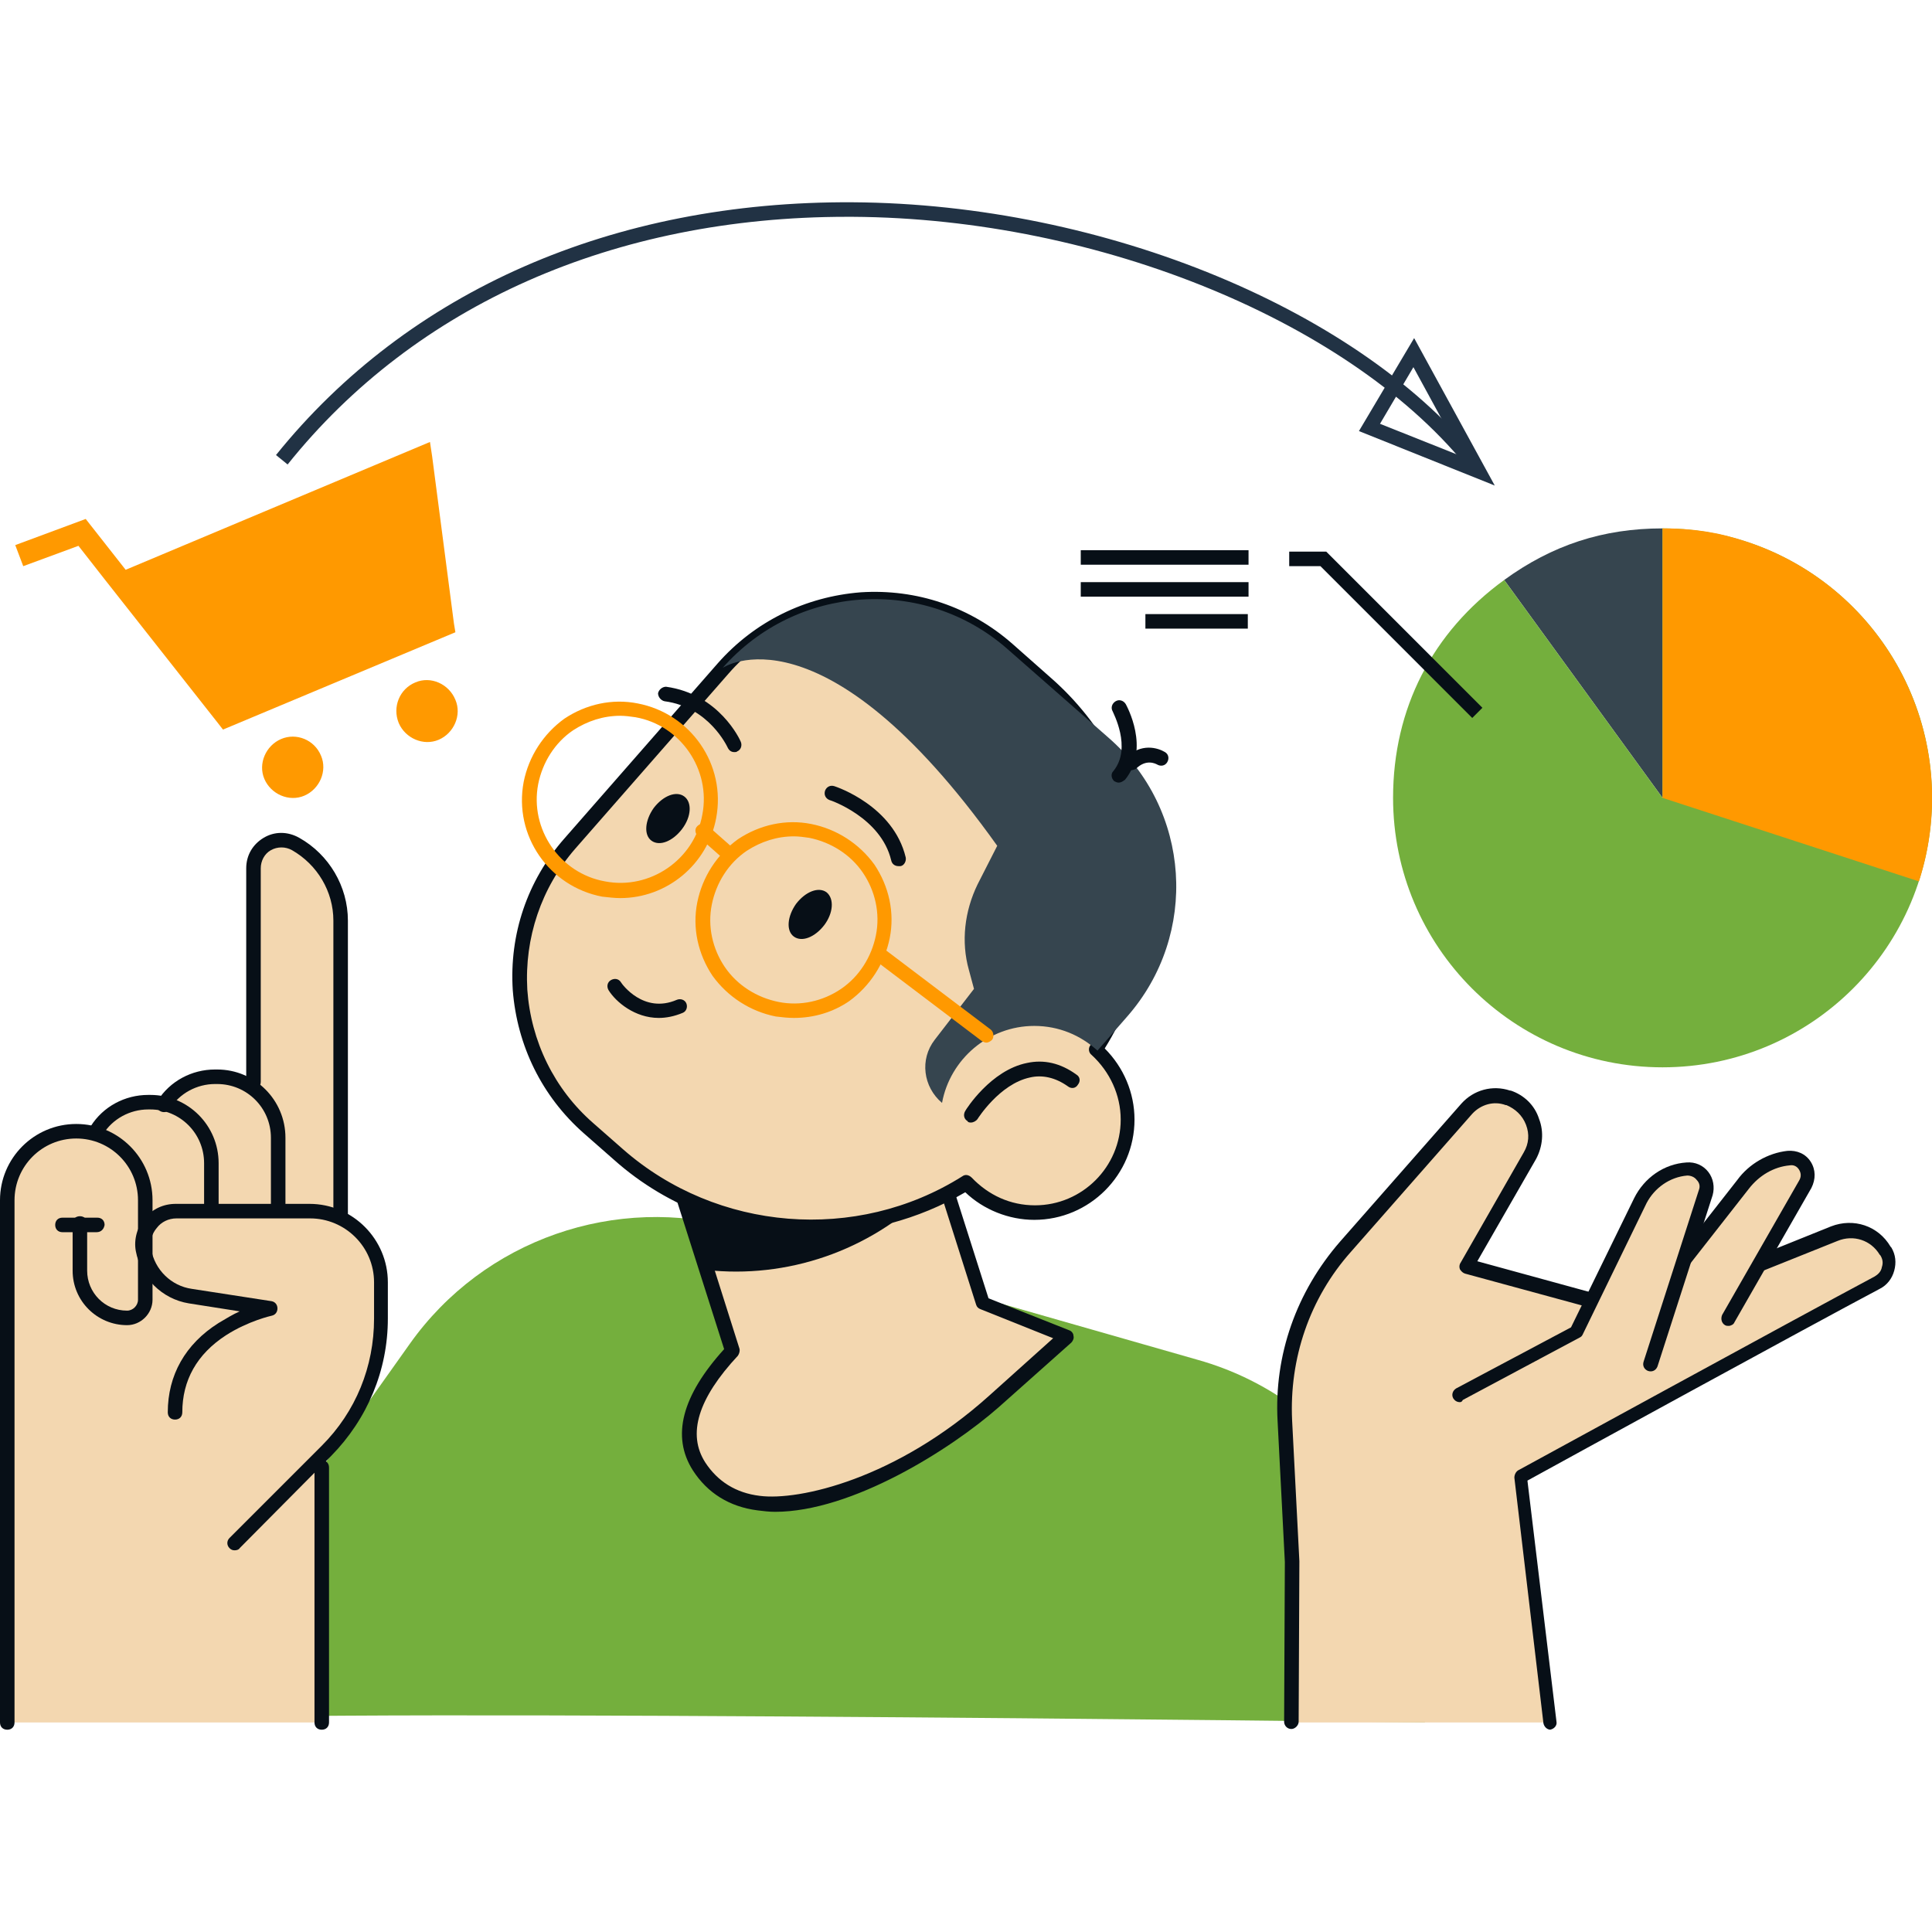
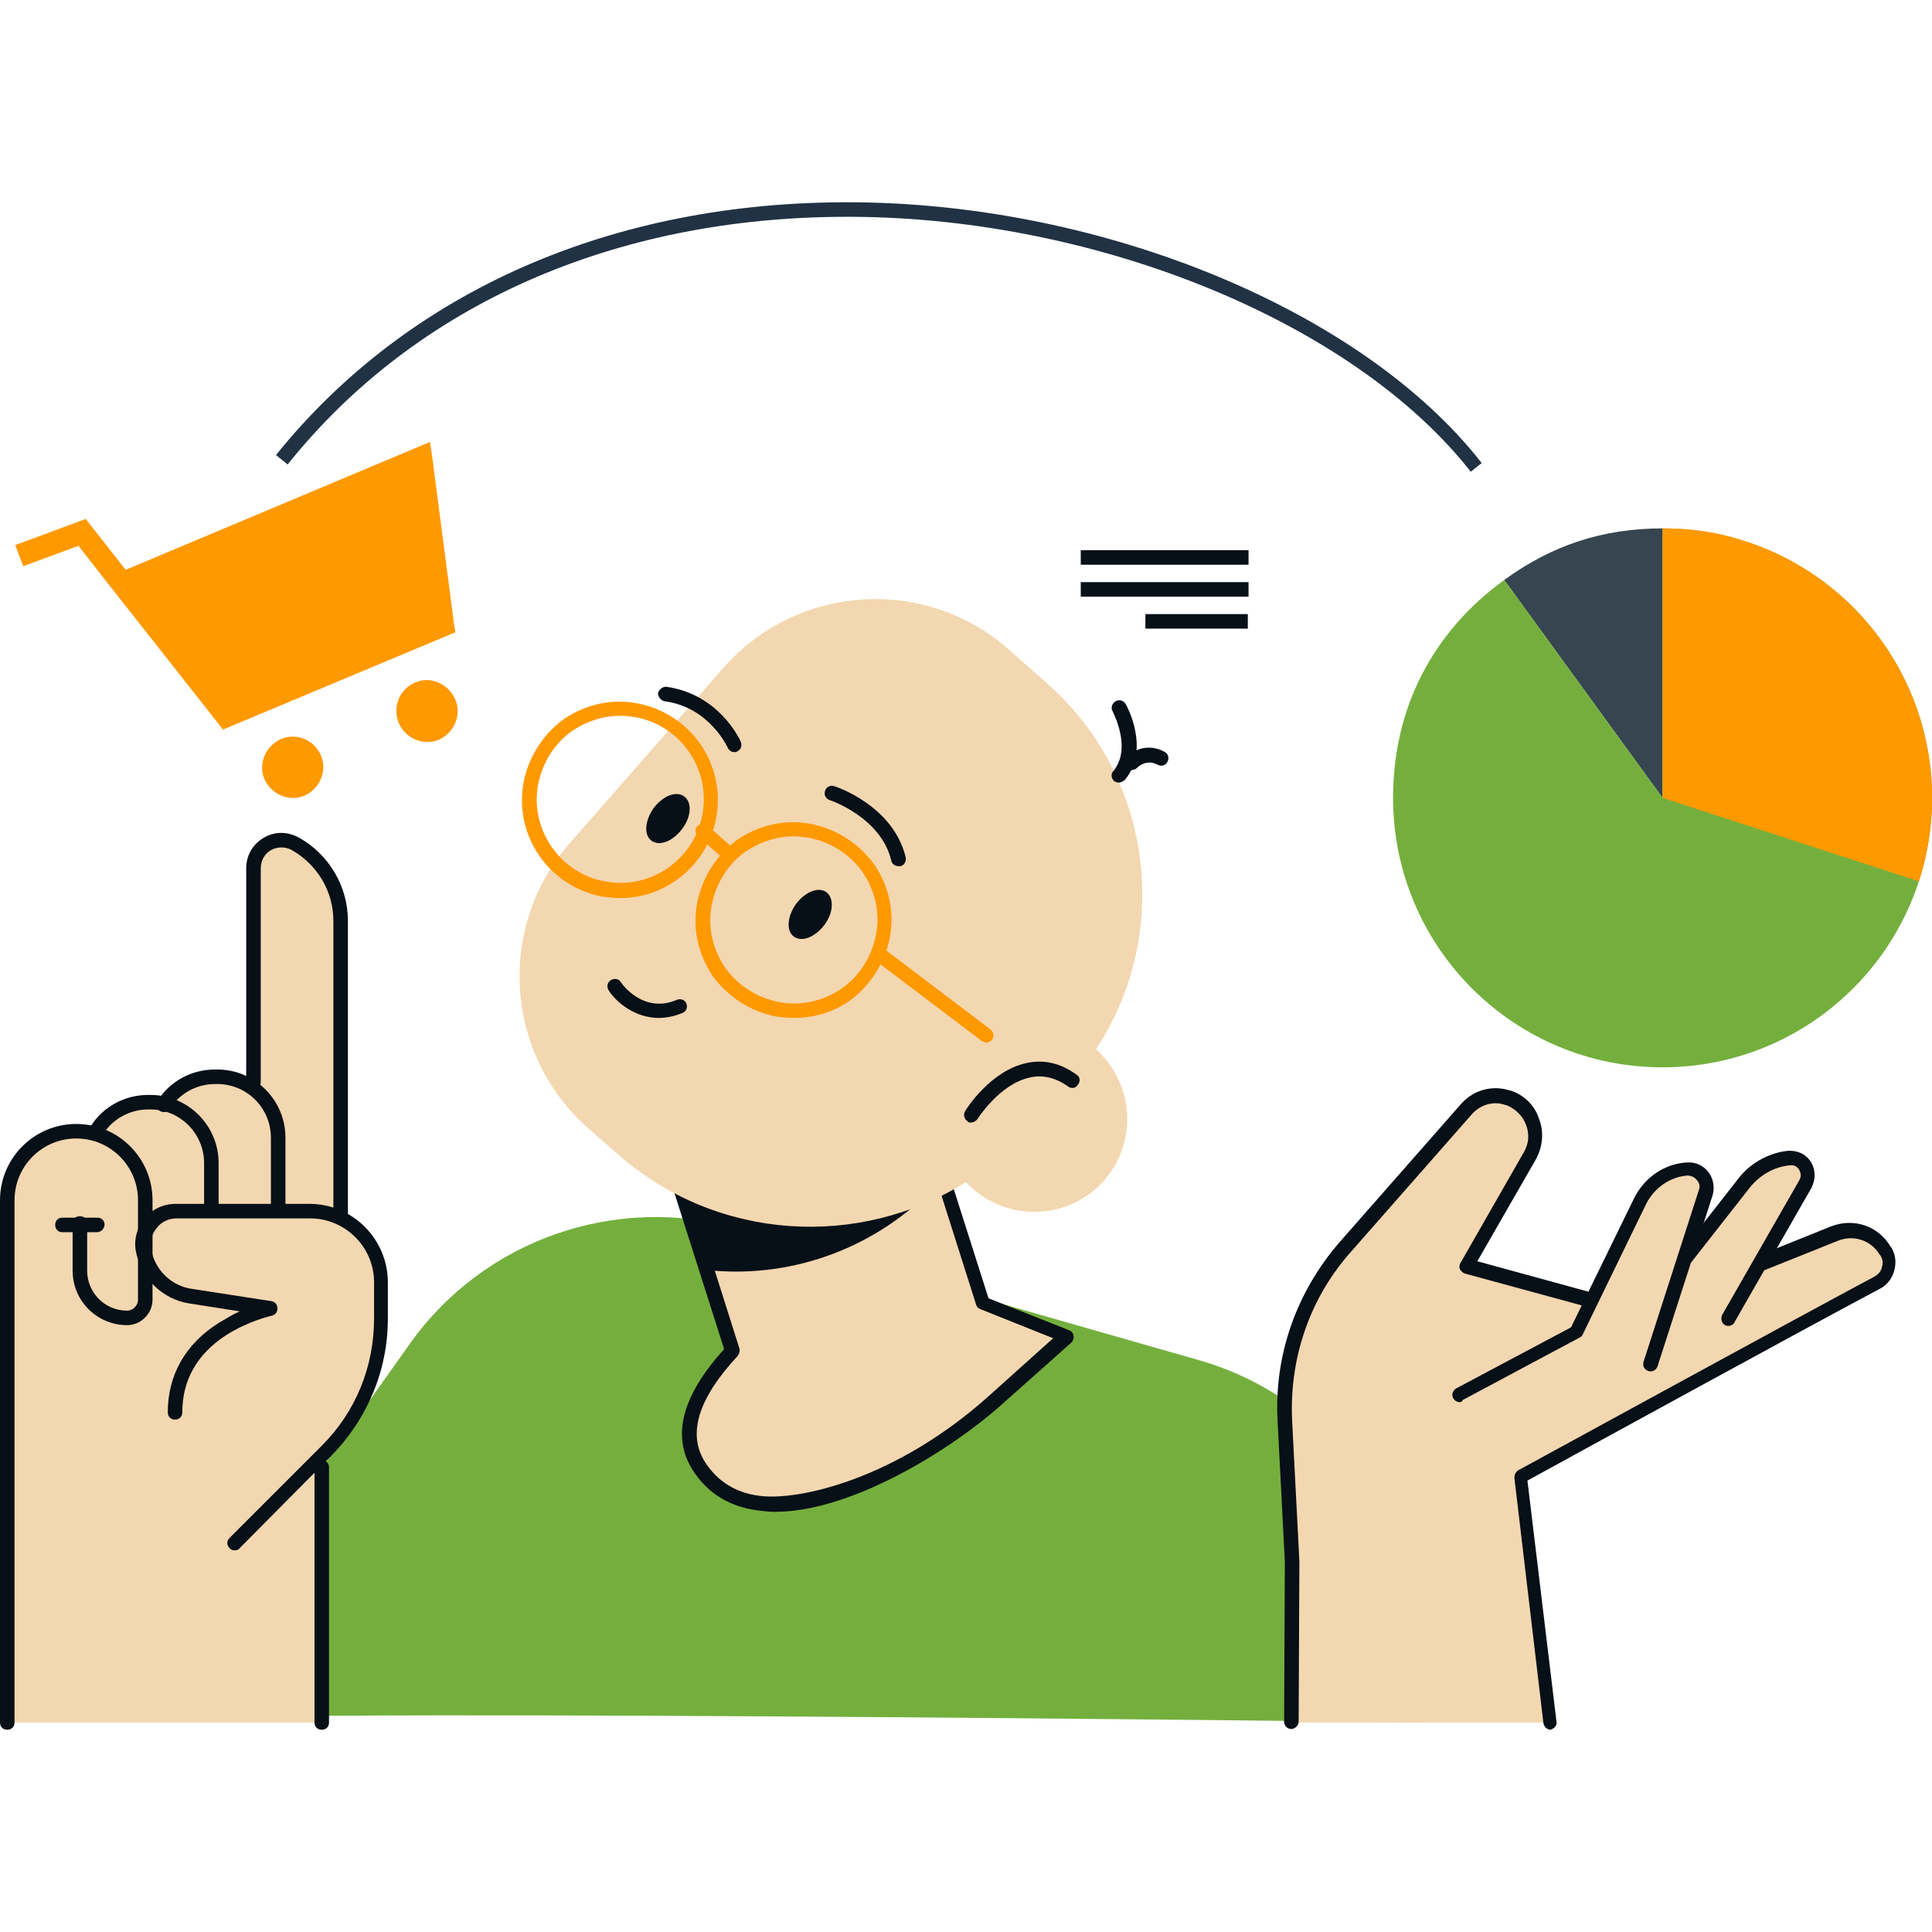
<svg xmlns="http://www.w3.org/2000/svg" id="SvgjsSvg1107" width="360" height="360" version="1.1">
  <defs id="SvgjsDefs1108" />
  <g id="SvgjsG1109">
    <svg enable-background="new 0 0 266 210.3" viewBox="0 0 266 210.3" width="360" height="360">
      <path fill="#213244" d="M202.5,37.1c-16-20.4-51-34.9-85.1-35.1c-0.3,0-0.6,0-0.8,0c-32,0-59.4,12.1-77,34.1L38,34.8     C56.2,12.2,84.4-0.2,117.4,0c34.7,0.2,70.3,15,86.6,35.9L202.5,37.1z" class="svgShape color1d1d1b-0 selectable" />
-       <path fill="#213244" d="M205.8,39l-18.7-7.5l7.6-12.8L205.8,39z M190,30.5l11.3,4.5l-6.7-12.3L190,30.5z" class="svgShape color1d1d1b-1 selectable" />
      <path d="M17.3 50.6l-5.5-7-9.7 3.6 1.1 2.9 7.6-2.8 3.6 4.6 0 0 15.6 19.8 0 0 0 0 .7.9 32-13.4L62.5 58c-1-7.7-2-15.3-3-23l-.3-2L17.3 50.6zM38.7 73.9c-2.1.9-3.2 3.4-2.3 5.5.9 2.1 3.4 3.2 5.5 2.3 2.1-.9 3.2-3.4 2.3-5.5C43.3 74 40.8 73 38.7 73.9zM57.2 66.1C55 67 54 69.5 54.9 71.7c.9 2.1 3.4 3.2 5.5 2.3 2.1-.9 3.2-3.4 2.3-5.5C61.8 66.3 59.3 65.2 57.2 66.1z" fill="#ff9900" class="svgShape color000000-2 selectable" />
      <path fill="#74af3d" d="M19.4,209.3l37-52.1c10.2-14.4,28.4-20.7,45.3-15.9l63.3,18.1c9.2,2.6,17.3,8.4,22.7,16.3l8.5,33.6l0,0      C196.2,209.3,19.4,207.1,19.4,209.3z" class="svgShape color080717-3 selectable" />
      <path fill="#f3d7b0" d="M135.2,151.6l-12.8-40.4l-33.1,10.5l11.5,36.3c-4.8,5.1-7.9,10.9-4.6,15.9c7.9,12.4,30.6,0,40.5-8.9       c10-8.9,10-8.9,10-8.9L135.2,151.6z" class="svgShape colorffffff-4 selectable" />
      <path fill="#070f17" d="M106.7,180.3c-0.8,0-1.6-0.1-2.4-0.2c-3.9-0.5-6.9-2.4-8.9-5.5c-3-4.7-1.5-10.3,4.3-16.7l-11.4-35.8       c-0.1-0.3-0.1-0.5,0.1-0.8c0.1-0.2,0.3-0.4,0.6-0.5l33.1-10.5c0.5-0.2,1.1,0.1,1.3,0.7l12.7,39.9l11.1,4.4       c0.3,0.1,0.6,0.4,0.6,0.8c0.1,0.3-0.1,0.7-0.3,0.9l-10,8.9C130.9,171.7,117.3,180.3,106.7,180.3z M90.6,122.4l11.2,35.4       c0.1,0.3,0,0.7-0.2,1c-5.5,5.9-7,10.8-4.5,14.7c1.7,2.6,4.2,4.2,7.5,4.6c5.4,0.7,18.8-2.3,31.6-13.8l8.8-7.9l-10-4       c-0.3-0.1-0.5-0.3-0.6-0.6l-12.5-39.4L90.6,122.4z" class="svgShape color080717-5 selectable" />
      <path fill="#070f17" d="M128.8,135.4l-8.3-26.2l-31.1,9.9l8.9,28C109.3,148,120.6,144,128.8,135.4z" class="svgShape color080717-6 selectable" />
      <path fill="#f3d7b0" d="M150.9,116.6c10.5-15.9,7.9-37.6-6.9-50.5l-5.2-4.6c-11.5-10.1-29.1-8.9-39.2,2.6L78.4,88.3       c-10.1,11.5-8.9,29.1,2.6,39.2l4.1,3.6c13.7,12,33.2,13,47.9,3.8c2.3,2.5,5.7,4.1,9.4,4.1c7.1,0,12.8-5.7,12.8-12.8       C155.2,122.4,153.5,119,150.9,116.6z" class="svgShape colorffffff-7 selectable" />
-       <path fill="#070f17" d="M111.7,142c-9.8,0-19.6-3.4-27.2-10.2l-4.1-3.6c-5.8-5.1-9.2-12.1-9.8-19.7c-0.5-7.7,2-15.1,7.1-20.9       l21.1-24.1c5.1-5.8,12.1-9.2,19.7-9.8c7.7-0.5,15.1,2,20.9,7.1l5.2,4.6c14.7,12.8,17.8,34.6,7.5,51.1c2.6,2.6,4.1,6.1,4.1,9.8       c0,7.6-6.2,13.8-13.8,13.8c-3.5,0-7-1.4-9.5-3.8C126.4,140.1,119,142,111.7,142z M120.5,55.7c-0.6,0-1.2,0-1.8,0.1       c-7.1,0.5-13.7,3.7-18.4,9.1L79.2,89c-4.7,5.4-7,12.3-6.6,19.4c0.5,7.1,3.7,13.7,9.1,18.4l4.1,3.6       c12.9,11.3,32.1,12.9,46.7,3.7c0.4-0.3,0.9-0.2,1.3,0.2c2.3,2.4,5.3,3.8,8.7,3.8c6.5,0,11.8-5.3,11.8-11.8c0-3.4-1.5-6.6-4-8.9       c-0.4-0.3-0.5-0.9-0.2-1.3c10.3-15.7,7.4-36.8-6.7-49.2l-5.2-4.6C133.2,58,127,55.7,120.5,55.7z" class="svgShape color080717-8 selectable" />
-       <path fill="#36454f" d="M142.4,113.4c3.4,0,6.4,1.3,8.7,3.4l4.1-4.7c9.9-11.3,8.8-28.5-2.6-38.4l-13.9-12.2      c-11.5-10.1-29.1-8.9-39.2,2.6c0,0,13.7-9.3,37.8,24.5h0l-2.7,5.3c-1.8,3.7-2.3,7.9-1.2,11.8l0.7,2.6l-5.4,7      c-2.1,2.7-1.6,6.5,1,8.7C130.8,118,136.1,113.4,142.4,113.4z" class="svgShape color080717-9 selectable" />
      <path fill="#ff9900" d="M85.4 95.8c-.8 0-1.6-.1-2.5-.2-7.3-1.4-12.2-8.4-10.8-15.8.7-3.5 2.7-6.6 5.6-8.7 3-2 6.6-2.8 10.1-2.1 7.3 1.4 12.2 8.4 10.8 15.8v0C97.4 91.2 91.8 95.8 85.4 95.8zM85.4 70.7c-2.3 0-4.5.7-6.5 2-2.5 1.7-4.2 4.4-4.8 7.4-1.2 6.2 3 12.3 9.2 13.4 6.2 1.2 12.3-3 13.4-9.2 1.2-6.2-3-12.3-9.2-13.4C86.8 70.8 86.1 70.7 85.4 70.7zM97.7 84.5L97.7 84.5 97.7 84.5zM109.3 112.3c-.8 0-1.7-.1-2.5-.2-3.5-.7-6.6-2.7-8.7-5.6-2-3-2.8-6.6-2.1-10.1.7-3.5 2.7-6.6 5.6-8.7 3-2 6.6-2.8 10.1-2.1 3.5.7 6.6 2.7 8.7 5.6 2 3 2.8 6.6 2.1 10.1-.7 3.5-2.7 6.6-5.6 8.7C114.7 111.5 112.1 112.3 109.3 112.3zM109.3 87.3c-2.3 0-4.5.7-6.5 2-2.5 1.7-4.2 4.4-4.8 7.4-.6 3 .1 6.1 1.8 8.6 1.7 2.5 4.4 4.2 7.4 4.8 3 .6 6.1-.1 8.6-1.8 2.5-1.7 4.2-4.4 4.8-7.4v0c.6-3-.1-6.1-1.8-8.6-1.7-2.5-4.4-4.2-7.4-4.8C110.7 87.4 110 87.3 109.3 87.3z" class="svgShape color587be1-10 selectable" />
      <path fill="#ff9900" d="M135.8 115.7c-.2 0-.4-.1-.6-.2l-14.8-11.2c-.4-.3-.5-1-.2-1.4.3-.4 1-.5 1.4-.2l14.8 11.2c.4.3.5 1 .2 1.4C136.4 115.5 136.1 115.7 135.8 115.7zM100.2 90.5c-.2 0-.5-.1-.7-.2l-3.4-3c-.4-.4-.5-1-.1-1.4.4-.4 1-.5 1.4-.1l3.4 3c.4.4.5 1 .1 1.4C100.8 90.4 100.5 90.5 100.2 90.5z" class="svgShape color587be1-11 selectable" />
      <path fill="#070f17" d="M113.5 99.5c-1.3 1.7-3.1 2.4-4.2 1.6-1.1-.8-.9-2.8.3-4.5 1.3-1.7 3.1-2.4 4.2-1.6C114.9 95.9 114.7 97.9 113.5 99.5zM93.9 86.3c-1.3 1.7-3.1 2.4-4.2 1.6-1.1-.8-.9-2.8.3-4.5 1.3-1.7 3.1-2.4 4.2-1.6C95.3 82.6 95.2 84.6 93.9 86.3zM90.7 112.3c-3.3 0-5.9-2.2-6.9-3.8-.3-.5-.2-1.1.3-1.4.5-.3 1.1-.2 1.4.3.1.2 3.1 4.4 7.7 2.4.5-.2 1.1 0 1.3.5.2.5 0 1.1-.5 1.3C92.8 112.1 91.7 112.3 90.7 112.3zM123.7 91.4c-.5 0-.9-.3-1-.8-1.4-5.9-8.4-8.3-8.5-8.3-.5-.2-.8-.7-.6-1.3.2-.5.7-.8 1.3-.6.3.1 8.1 2.7 9.8 9.8.1.5-.2 1.1-.7 1.2C123.9 91.4 123.8 91.4 123.7 91.4zM101.1 75.7c-.4 0-.7-.2-.9-.6l0 0c-.1-.2-2.6-5.6-8.7-6.4-.5-.1-.9-.6-.9-1.1.1-.5.6-.9 1.1-.9 7.3 1 10.2 7.3 10.3 7.6.2.5 0 1.1-.5 1.3C101.4 75.7 101.3 75.7 101.1 75.7zM133.7 126.7c-.2 0-.4 0-.5-.2-.5-.3-.6-.9-.3-1.4.1-.2 3.5-5.6 8.5-6.6 2.3-.5 4.6 0 6.8 1.6.5.3.6.9.2 1.4-.3.5-.9.6-1.4.2-1.7-1.2-3.5-1.6-5.2-1.2-4.2.9-7.2 5.7-7.2 5.7C134.4 126.5 134 126.7 133.7 126.7z" class="svgShape color080717-12 selectable" />
      <g>
        <path fill="#070f17" d="M154,79.9c-0.2,0-0.4-0.1-0.6-0.2c-0.4-0.4-0.5-1-0.1-1.4c2.6-3.2-0.1-8.1-0.1-8.2       c-0.3-0.5-0.1-1.1,0.4-1.4c0.5-0.3,1.1-0.1,1.4,0.4c0.1,0.2,3.4,6.1-0.1,10.4C154.5,79.8,154.3,79.9,154,79.9z" class="svgShape color080717-14 selectable" />
      </g>
      <g>
        <path fill="#070f17" d="M155.7,78.2c-0.3,0-0.5-0.1-0.7-0.3c-0.4-0.4-0.4-1,0-1.4c2.1-2.1,4.4-1.4,5.4-0.8       c0.5,0.3,0.6,0.9,0.3,1.4c-0.3,0.5-0.9,0.6-1.4,0.3c-0.2-0.1-1.5-0.8-2.9,0.6C156.2,78.1,155.9,78.2,155.7,78.2z" class="svgShape color080717-16 selectable" />
      </g>
      <g>
        <path fill="#f3d7b0" d="M47.5,139.6V98.9c0-4.5-2.5-8.8-6.4-11c-1.4-0.8-3-0.8-4.4,0c-1.4,0.8-2.2,2.2-2.2,3.8V121      c-1.3-0.8-2.9-1.2-4.5-1.2h-0.3c-2.9,0-5.6,1.4-7.3,3.8c-0.5-0.1-1.1-0.2-1.6-0.2h-0.3c-3.1,0-5.9,1.5-7.5,4.1c0,0,0,0.1,0,0.1      c-0.7-0.2-1.5-0.3-2.3-0.3c-5.5,0-10.1,4.5-10.1,10.1v71.9c0,0.3,0.2,0,0.5,0h43.3c0.3,0,0.5,0.3,0.5,0v-36.5l0.5-0.5      c5-5,7.7-11.5,7.7-18.6v-5C53.1,144.8,50.8,141.3,47.5,139.6z" class="svgShape colorffffff-18 selectable" />
        <path fill="#070f17" d="M32.3,185.6c-0.3,0-0.5-0.1-0.7-0.3c-0.4-0.4-0.4-1,0-1.4l12.7-12.7c4.7-4.7,7.2-10.9,7.2-17.5v-5        c0-4.9-4-8.8-8.8-8.8H24.3c-1.1,0-2.1,0.5-2.7,1.3c-0.7,0.8-1,1.9-0.8,2.9c0.5,2.9,2.8,5.1,5.6,5.5l11,1.7        c0.5,0.1,0.8,0.5,0.8,1c0,0.5-0.3,0.9-0.8,1c0,0-3.2,0.7-6.3,2.7c-4,2.6-6,6.2-6,10.6c0,0.6-0.4,1-1,1c-0.6,0-1-0.4-1-1        c0-5.1,2.4-9.4,7-12.3c1-0.6,2-1.2,2.9-1.6l-7-1.1c-3.7-0.6-6.6-3.5-7.3-7.2c-0.3-1.6,0.2-3.3,1.2-4.5c1.1-1.3,2.6-2,4.3-2        h18.4c6,0,10.8,4.9,10.8,10.8v5c0,7.1-2.8,13.8-7.8,18.9L33,185.3C32.9,185.5,32.6,185.6,32.3,185.6z" class="svgShape color080717-19 selectable" />
        <path fill="#070f17" d="M46.9,140.7c-0.6,0-1-0.4-1-1V98.9c0-4-2.2-7.7-5.7-9.7c-0.9-0.5-2-0.5-2.9,0c-0.9,0.5-1.4,1.5-1.4,2.5        v29.4c0,0.6-0.4,1-1,1s-1-0.4-1-1V91.7c0-1.8,0.9-3.3,2.4-4.2c1.5-0.9,3.3-0.9,4.9,0c4.1,2.3,6.7,6.7,6.7,11.4v40.8        C47.9,140.2,47.5,140.7,46.9,140.7z" class="svgShape color080717-20 selectable" />
        <path fill="#070f17" d="M38.3,139.6c-0.6,0-1-0.4-1-1v-9.8c0-4.1-3.3-7.4-7.4-7.4h-0.3c-2.5,0-4.9,1.3-6.2,3.4        c-0.3,0.5-0.9,0.6-1.4,0.3c-0.5-0.3-0.6-0.9-0.3-1.4c1.7-2.7,4.7-4.3,7.9-4.3h0.3c5.2,0,9.4,4.2,9.4,9.4v9.8        C39.3,139.1,38.9,139.6,38.3,139.6z" class="svgShape color080717-21 selectable" />
        <path fill="#070f17" d="M29.1 139.8c-.6 0-1-.4-1-1v-6.5c0-4.1-3.3-7.4-7.4-7.4h-.3c-2.5 0-4.9 1.3-6.2 3.4-.3.5-.9.6-1.4.3-.5-.3-.6-.9-.3-1.4 1.7-2.7 4.7-4.3 7.9-4.3h.3c5.2 0 9.4 4.2 9.4 9.4v6.5C30.1 139.4 29.6 139.8 29.1 139.8zM44.3 210.3c-.6 0-1-.4-1-1v-35.1c0-.6.4-1 1-1 .6 0 1 .4 1 1v35.1C45.3 209.9 44.9 210.3 44.3 210.3z" class="svgShape color080717-22 selectable" />
        <path fill="#070f17" d="M1,210.3c-0.6,0-1-0.4-1-1v-71.9c0-5.8,4.7-10.5,10.5-10.5c5.8,0,10.5,4.7,10.5,10.5v13.7        c0,1.9-1.6,3.5-3.5,3.5c-4.1,0-7.5-3.3-7.5-7.5v-6.5c0-0.6,0.4-1,1-1s1,0.4,1,1v6.5c0,3,2.4,5.5,5.5,5.5        c0.8,0,1.5-0.7,1.5-1.5v-13.7c0-4.7-3.8-8.5-8.5-8.5c-4.7,0-8.5,3.8-8.5,8.5v71.9C2,209.9,1.6,210.3,1,210.3z" class="svgShape color080717-23 selectable" />
        <path fill="#070f17" d="M13.3,141.8H8.6c-0.6,0-1-0.4-1-1c0-0.6,0.4-1,1-1h4.8c0.6,0,1,0.4,1,1C14.3,141.4,13.9,141.8,13.3,141.8        z" class="svgShape color080717-24 selectable" />
      </g>
      <g>
        <path fill="#f3d7b0" d="M177.9,209.3l0.1-22l-1-19.4c-0.5-8.8,2.5-17.4,8.3-24l16.7-19c1.4-1.6,3.6-2.2,5.7-1.5l0.1,0     c3.2,1.1,4.7,4.9,3,7.9c-3.6,6.2-8.7,15.2-8.7,15.2l23.5,6.4l27.2-10.9c2.6-1,5.6,0,7,2.4l0.1,0.1c0.9,1.5,0.4,3.5-1.2,4.3     c-10.9,5.8-49.1,26.7-49.1,26.7l4,33.8l0,0H177.9z" class="svgShape colorffffff-26 selectable" />
        <path fill="#070f17" d="M213.5,210.3c-0.5,0-0.9-0.4-1-0.9l-4-33.8c0-0.4,0.2-0.8,0.5-1c0.4-0.2,38.4-21,49.1-26.7     c0.5-0.3,0.9-0.7,1-1.3c0.2-0.6,0.1-1.1-0.2-1.6l-0.1-0.1c-1.2-2-3.6-2.8-5.8-1.9l-27.2,10.9c-0.2,0.1-0.4,0.1-0.6,0l-23.5-6.4     c-0.3-0.1-0.5-0.3-0.7-0.6c-0.1-0.3-0.1-0.6,0.1-0.9l8.7-15.2c0.7-1.2,0.8-2.5,0.3-3.8c-0.5-1.3-1.5-2.2-2.7-2.7l-0.1,0     c-1.6-0.6-3.4-0.1-4.6,1.2l-16.7,19c-5.7,6.4-8.5,14.7-8.1,23.2l1,19.4l-0.1,22.1c0,0.5-0.5,1-1,1c0,0,0,0,0,0c-0.6,0-1-0.5-1-1     l0.1-22l-1-19.4c-0.5-9.1,2.6-17.8,8.6-24.7l16.7-19c1.7-1.9,4.3-2.6,6.7-1.8l0.1,0c1.8,0.6,3.3,2,3.9,3.9     c0.7,1.8,0.5,3.8-0.4,5.5l-8.1,14.1l21.9,6l26.8-10.8c3.1-1.2,6.5-0.1,8.2,2.8l0.1,0.1c0.6,1,0.7,2.1,0.4,3.2c-0.3,1.1-1,2-2,2.5     c-10,5.3-43.6,23.7-48.5,26.4l4,33.2c0.1,0.5-0.3,1-0.9,1.1C213.6,210.3,213.5,210.3,213.5,210.3z" class="svgShape color080717-27 selectable" />
      </g>
      <g>
        <path fill="#f3d7b0" d="M238,153.7l10.6-18.5c1-1.7-0.4-3.8-2.4-3.6l0,0c-2.5,0.3-4.8,1.6-6.3,3.6l-13,16.6L238,153.7z" class="svgShape colorffffff-29 selectable" />
        <path fill="#070f17" d="M238,154.7c-0.2,0-0.3,0-0.5-0.1c-0.5-0.3-0.6-0.9-0.4-1.4l10.6-18.5c0.3-0.5,0.3-1,0-1.5     c-0.3-0.5-0.8-0.7-1.3-0.6c-2.2,0.2-4.2,1.4-5.6,3.2l-13,16.6c-0.3,0.4-1,0.5-1.4,0.2c-0.4-0.3-0.5-1-0.2-1.4l13-16.6     c1.6-2.2,4.2-3.7,6.9-4c1.3-0.1,2.5,0.4,3.2,1.5c0.7,1.1,0.7,2.4,0.1,3.6l-10.6,18.5C238.7,154.5,238.3,154.7,238,154.7z" class="svgShape color080717-30 selectable" />
      </g>
      <g>
        <path fill="#f3d7b0" d="M201,164.2l16.1-8.6l8.8-18.1c1.2-2.5,3.6-4.1,6.4-4.4l0,0c1.8-0.1,3.1,1.6,2.6,3.3l-7.6,23.6L201,164.2z" class="svgShape colorffffff-32 selectable" />
        <path fill="#070f17" d="M201,165.2c-0.4,0-0.7-0.2-0.9-0.5c-0.3-0.5-0.1-1.1,0.4-1.4l15.8-8.4l8.7-17.8c1.4-2.8,4.1-4.7,7.2-4.9     c1.2-0.1,2.3,0.4,3,1.3c0.7,0.9,0.9,2.1,0.6,3.2l-7.6,23.6c-0.2,0.5-0.7,0.8-1.3,0.6c-0.5-0.2-0.8-0.7-0.6-1.3l7.6-23.6     c0.2-0.5,0.1-1-0.3-1.4c-0.3-0.4-0.8-0.6-1.3-0.6c-2.4,0.2-4.5,1.7-5.6,3.8l-8.8,18.1c-0.1,0.2-0.2,0.3-0.4,0.4l-16.1,8.6     C201.3,165.1,201.2,165.2,201,165.2z" class="svgShape color080717-33 selectable" />
      </g>
      <g>
        <path fill="#36454f" d="M228.9,82l-21.8-30c6.6-4.8,13.6-7.1,21.8-7.1V82z" class="svgShape color587be1-35 selectable" />
        <path fill="#74af3d" d="M228.9,82V44.9c20.5,0,37.1,16.6,37.1,37.1c0,20.5-16.6,37.1-37.1,37.1c-20.5,0-37.1-16.6-37.1-37.1        c0-12.3,5.4-22.8,15.3-30L228.9,82z" class="svgShape colorf3c02a-36 selectable" />
        <g>
          <path fill="#ff9900" d="M228.9,82l35.3,11.5c6.3-19.5-4.3-40.4-23.8-46.8c-3.9-1.3-7.4-1.8-11.5-1.8V82z" class="svgShape color080717-38 selectable" />
        </g>
      </g>
      <g>
-         <polygon fill="#070f17" points="202.7 71 181.8 50.1 177.5 50.1 177.5 48.1 182.6 48.1 204.1 69.6" class="svgShape color080717-40 selectable" />
        <rect width="23.1" height="2" x="148.8" y="47.9" fill="#070f17" class="svgShape color080717-41 selectable" />
        <rect width="23.1" height="2" x="148.8" y="52.3" fill="#070f17" class="svgShape color080717-42 selectable" />
        <rect width="14.1" height="2" x="157.7" y="56.7" fill="#070f17" class="svgShape color080717-43 selectable" />
      </g>
    </svg>
  </g>
</svg>